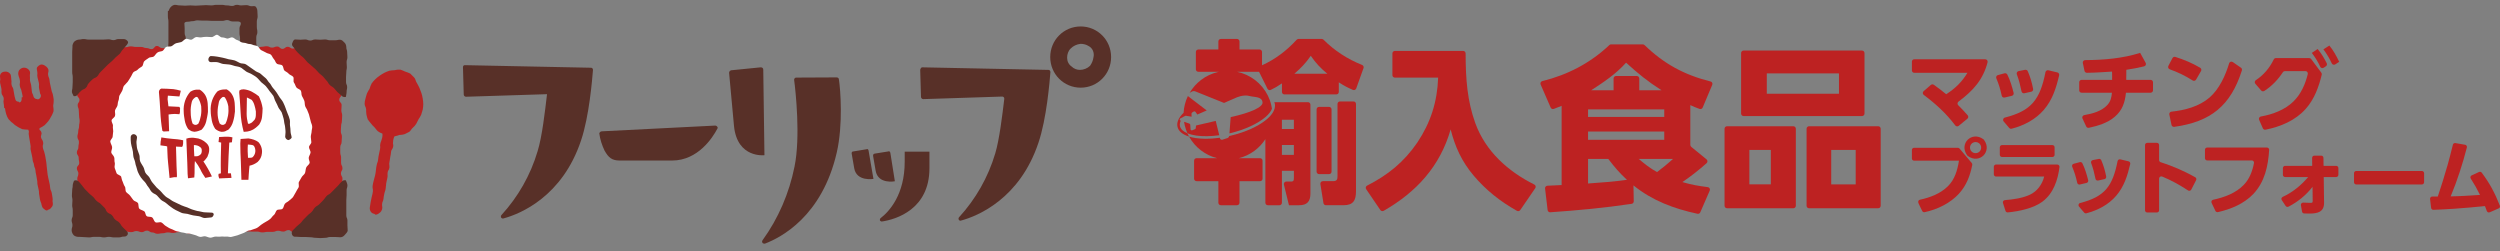
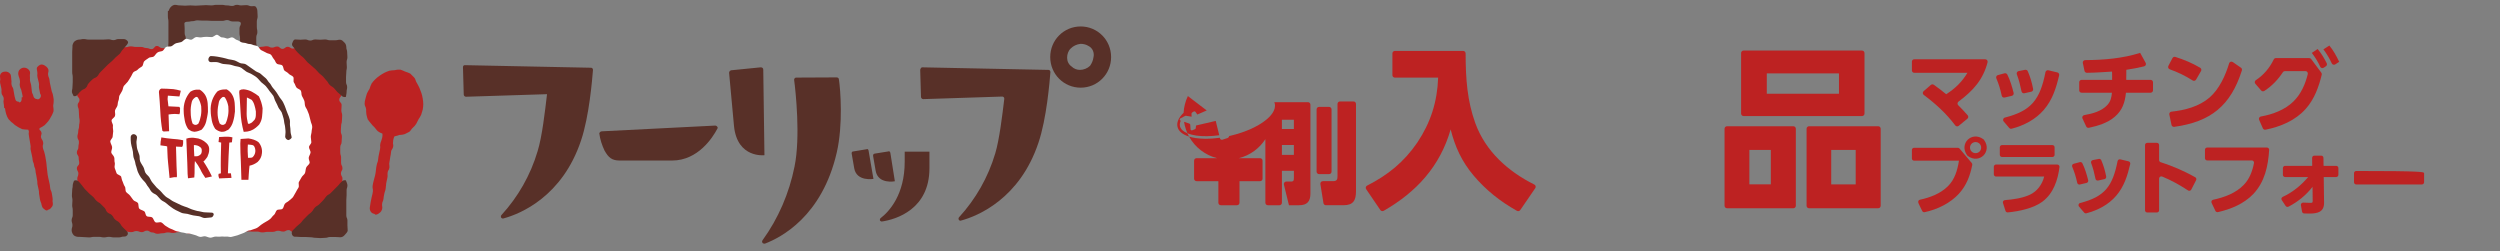
<svg xmlns="http://www.w3.org/2000/svg" width="189" height="19" viewBox="0 0 189 19" fill="none">
  <rect x="0" y="0" width="189" height="19" fill="#808080" stroke="none" />
  <path d="M19.093 17.215C19.27 17.278 19.291 17.373 19.488 17.373C19.291 17.383 19.291 17.215 19.093 17.215Z" fill="#C11920" />
  <path d="M12.691 0.837C12.691 1.036 12.691 1.036 12.691 1.235C12.691 1.434 12.733 1.434 12.733 1.633V2.03C12.733 2.229 12.733 2.229 12.733 2.428C12.733 2.627 12.733 2.627 12.733 2.826C12.733 3.024 12.733 3.024 12.733 3.223C12.733 3.422 12.712 3.422 12.712 3.621C12.712 3.82 12.733 3.82 12.733 4.019C12.733 4.217 12.618 4.259 12.754 4.395C12.889 4.531 12.951 4.353 13.17 4.353C13.389 4.353 13.389 4.395 13.586 4.395C13.784 4.395 13.847 4.552 14.003 4.395C14.159 4.238 14.003 4.197 14.003 4.019C14.003 3.841 14.003 3.82 14.003 3.642C14.003 3.464 13.982 3.443 13.982 3.265C13.982 3.087 14.044 3.066 14.044 2.888C14.044 2.71 13.961 2.69 13.961 2.512V2.156C13.961 1.957 13.94 1.957 13.94 1.779C13.94 1.674 14.075 1.643 14.18 1.643C14.377 1.643 14.377 1.601 14.554 1.601C14.731 1.601 14.752 1.538 14.929 1.538C15.106 1.538 15.127 1.559 15.304 1.559C15.481 1.559 15.502 1.559 15.679 1.559C15.855 1.559 15.876 1.58 16.053 1.58C16.23 1.58 16.251 1.58 16.428 1.58C16.605 1.58 16.626 1.58 16.803 1.58C16.98 1.58 17 1.517 17.177 1.517C17.354 1.517 17.375 1.622 17.573 1.622C17.771 1.622 17.771 1.622 17.969 1.622C18.073 1.622 18.208 1.664 18.208 1.758C18.208 1.957 18.104 1.957 18.104 2.135C18.104 2.313 18.104 2.334 18.104 2.512C18.104 2.69 18.146 2.71 18.146 2.888C18.146 3.066 18.146 3.087 18.146 3.265C18.146 3.443 18.104 3.464 18.104 3.642C18.104 3.82 18.187 3.841 18.187 4.019C18.187 4.197 18.031 4.238 18.166 4.374C18.302 4.51 18.343 4.374 18.562 4.374C18.78 4.374 18.78 4.416 18.978 4.416C19.176 4.416 19.238 4.531 19.395 4.395C19.551 4.259 19.457 4.217 19.457 4.019C19.457 3.82 19.436 3.82 19.436 3.621C19.436 3.422 19.374 3.422 19.374 3.223C19.374 3.024 19.374 3.024 19.374 2.826C19.374 2.627 19.457 2.627 19.457 2.428C19.457 2.229 19.416 2.229 19.416 2.03C19.416 1.831 19.416 1.831 19.416 1.633C19.416 1.434 19.478 1.434 19.478 1.235C19.478 1.036 19.457 1.036 19.457 0.837C19.457 0.722 19.416 0.617 19.343 0.513C19.259 0.429 19.145 0.471 19.02 0.471C18.822 0.471 18.822 0.387 18.624 0.387C18.427 0.387 18.427 0.408 18.229 0.408C18.031 0.408 18.114 0.366 17.906 0.366C17.698 0.366 17.75 0.45 17.552 0.45C17.354 0.45 17.354 0.408 17.157 0.408C16.959 0.408 16.959 0.366 16.761 0.366C16.563 0.366 16.563 0.366 16.366 0.366C16.168 0.366 16.168 0.408 15.97 0.408C15.772 0.408 15.772 0.387 15.575 0.387C15.377 0.387 15.377 0.408 15.179 0.408C14.981 0.408 14.981 0.429 14.783 0.429C14.586 0.429 14.586 0.408 14.388 0.408C14.19 0.408 14.19 0.429 13.992 0.429C13.794 0.429 13.794 0.408 13.597 0.408C13.399 0.408 13.399 0.366 13.201 0.366C13.087 0.387 12.983 0.45 12.92 0.523C12.837 0.607 12.785 0.701 12.764 0.806" fill="#583028" />
  <path d="M5.914 17.498C5.779 17.362 5.956 17.299 5.956 17.1C5.956 16.901 5.821 16.901 5.821 16.702C5.821 16.503 5.862 16.503 5.862 16.305C5.862 16.106 5.904 16.106 5.904 15.907C5.904 15.708 5.904 15.708 5.904 15.509C5.904 15.31 5.946 15.31 5.946 15.112C5.946 14.913 5.842 14.913 5.842 14.714C5.842 14.515 5.904 14.515 5.904 14.316C5.904 14.117 5.904 14.117 5.904 13.919C5.904 13.72 5.842 13.72 5.842 13.521C5.842 13.322 5.925 13.322 5.925 13.123C5.925 12.924 5.81 12.924 5.81 12.726C5.81 12.527 5.987 12.527 5.987 12.328C5.987 12.129 5.946 12.129 5.946 11.93C5.946 11.731 5.81 11.731 5.81 11.533C5.81 11.334 5.925 11.334 5.925 11.135C5.925 10.936 5.967 10.936 5.967 10.737C5.967 10.538 5.852 10.538 5.852 10.339C5.852 10.141 5.914 10.141 5.914 9.942C5.914 9.743 5.977 9.743 5.977 9.544C5.977 9.345 6.019 9.345 6.019 9.146C6.019 8.948 5.977 8.948 5.977 8.749C5.977 8.55 5.956 8.55 5.956 8.351C5.956 8.152 5.873 8.152 5.873 7.953C5.873 7.755 6.008 7.755 6.008 7.556C6.008 7.357 5.831 7.357 5.831 7.158C5.831 6.959 5.946 6.959 5.946 6.76C5.946 6.562 5.946 6.562 5.946 6.363C5.946 6.164 5.79 6.164 5.79 5.965C5.79 5.766 6.05 5.766 6.05 5.567V5.17C6.05 4.971 5.987 4.971 5.987 4.772C5.987 4.573 6.029 4.573 6.029 4.374C6.029 4.176 5.925 4.176 5.925 3.977C5.925 3.778 5.769 3.694 5.904 3.558C6.039 3.422 6.123 3.537 6.32 3.537C6.518 3.537 6.518 3.537 6.716 3.537C6.914 3.537 6.914 3.621 7.112 3.621H7.507C7.705 3.621 7.705 3.464 7.903 3.464C8.1 3.464 8.1 3.684 8.298 3.684C8.496 3.684 8.496 3.548 8.694 3.548C8.892 3.548 8.892 3.61 9.089 3.61C9.287 3.61 9.287 3.569 9.485 3.569C9.683 3.569 9.683 3.506 9.88 3.506C10.078 3.506 10.078 3.548 10.276 3.548C10.474 3.548 10.474 3.548 10.671 3.548C10.869 3.548 10.869 3.631 11.067 3.631C11.265 3.631 11.265 3.715 11.463 3.715C11.66 3.715 11.66 3.474 11.858 3.474C12.056 3.474 12.056 3.631 12.254 3.631C12.451 3.631 12.451 3.652 12.649 3.652C12.847 3.652 12.847 3.569 13.045 3.569C13.243 3.569 13.243 3.569 13.44 3.569C13.638 3.569 13.638 3.548 13.836 3.548C14.034 3.548 14.034 3.589 14.232 3.589C14.429 3.589 14.429 3.474 14.627 3.474C14.825 3.474 14.825 3.61 15.023 3.61C15.22 3.61 15.22 3.631 15.418 3.631C15.616 3.631 15.616 3.631 15.814 3.631C16.011 3.631 16.011 3.474 16.209 3.474C16.407 3.474 16.407 3.694 16.605 3.694C16.802 3.694 16.802 3.694 17 3.694C17.198 3.694 17.198 3.537 17.396 3.537C17.594 3.537 17.594 3.453 17.791 3.453C17.989 3.453 17.989 3.453 18.187 3.453C18.385 3.453 18.385 3.673 18.582 3.673C18.78 3.673 18.78 3.433 18.978 3.433C19.176 3.433 19.176 3.652 19.374 3.652C19.571 3.652 19.571 3.537 19.769 3.537C19.967 3.537 19.967 3.495 20.165 3.495C20.363 3.495 20.363 3.6 20.56 3.6C20.758 3.6 20.758 3.516 20.956 3.516C21.154 3.516 21.154 3.694 21.351 3.694C21.549 3.694 21.549 3.537 21.747 3.537C21.945 3.537 21.945 3.673 22.142 3.673C22.34 3.673 22.34 3.569 22.538 3.569C22.736 3.569 22.736 3.433 22.934 3.433C23.131 3.433 23.131 3.694 23.329 3.694C23.527 3.694 23.527 3.474 23.725 3.474C23.922 3.474 23.922 3.579 24.12 3.579C24.318 3.579 24.318 3.6 24.516 3.6C24.714 3.6 24.714 3.443 24.911 3.443C25.109 3.443 25.109 3.558 25.307 3.558C25.505 3.558 25.484 3.495 25.63 3.642C25.765 3.778 25.765 3.757 25.765 3.966C25.765 4.165 25.588 4.165 25.588 4.364C25.588 4.563 25.671 4.563 25.671 4.762C25.671 4.96 25.63 4.96 25.63 5.159C25.63 5.358 25.63 5.358 25.63 5.557C25.63 5.756 25.744 5.756 25.744 5.955C25.744 6.153 25.661 6.153 25.661 6.352C25.661 6.551 25.744 6.551 25.744 6.75C25.744 6.949 25.806 6.949 25.806 7.148C25.806 7.346 25.65 7.346 25.65 7.545C25.65 7.744 25.827 7.744 25.827 7.943C25.827 8.142 25.806 8.142 25.806 8.341C25.806 8.539 25.869 8.539 25.869 8.738C25.869 8.937 25.848 8.937 25.848 9.136C25.848 9.335 25.786 9.335 25.786 9.534C25.786 9.733 25.765 9.733 25.765 9.931C25.765 10.13 25.848 10.13 25.848 10.329C25.848 10.528 25.827 10.528 25.827 10.727C25.827 10.925 25.723 10.925 25.723 11.124C25.723 11.323 25.723 11.323 25.723 11.522C25.723 11.721 25.786 11.721 25.786 11.92C25.786 12.119 25.786 12.119 25.786 12.317C25.786 12.516 25.89 12.516 25.89 12.715C25.89 12.914 25.775 12.914 25.775 13.113C25.775 13.312 25.89 13.312 25.89 13.51C25.89 13.709 25.869 13.709 25.869 13.908C25.869 14.107 25.755 14.107 25.755 14.306C25.755 14.505 25.859 14.505 25.859 14.703C25.859 14.902 25.755 14.902 25.755 15.101C25.755 15.3 25.734 15.3 25.734 15.499C25.734 15.698 25.671 15.698 25.671 15.896C25.671 16.095 25.671 16.095 25.671 16.294C25.671 16.493 25.786 16.493 25.786 16.692C25.786 16.891 25.869 16.891 25.869 17.09C25.869 17.288 25.806 17.247 25.671 17.393C25.536 17.54 25.567 17.498 25.369 17.498C25.172 17.498 25.172 17.456 24.974 17.456C24.776 17.456 24.776 17.498 24.578 17.498C24.381 17.498 24.381 17.393 24.183 17.393C23.985 17.393 23.985 17.498 23.787 17.498C23.589 17.498 23.589 17.393 23.392 17.393C23.194 17.393 23.194 17.592 22.996 17.592C22.798 17.592 22.798 17.487 22.601 17.487C22.403 17.487 22.403 17.571 22.205 17.571C22.007 17.571 22.007 17.393 21.809 17.393C21.612 17.393 21.612 17.508 21.414 17.508C21.216 17.508 21.216 17.445 21.018 17.445C20.82 17.445 20.82 17.529 20.623 17.529H20.227C20.029 17.529 20.029 17.571 19.832 17.571C19.634 17.571 19.634 17.508 19.436 17.508C19.238 17.508 19.238 17.508 19.041 17.508C18.843 17.508 18.843 17.487 18.645 17.487C18.447 17.487 18.447 17.529 18.249 17.529C18.052 17.529 18.073 17.487 17.875 17.487C17.677 17.487 17.635 17.508 17.438 17.508C17.24 17.508 17.24 17.665 17.042 17.665C16.844 17.665 16.844 17.581 16.646 17.581C16.449 17.581 16.449 17.56 16.251 17.56C16.053 17.56 16.053 17.644 15.855 17.644C15.658 17.644 15.658 17.508 15.46 17.508C15.262 17.508 15.262 17.424 15.064 17.424C14.866 17.424 14.866 17.487 14.669 17.487C14.471 17.487 14.471 17.665 14.273 17.665C14.075 17.665 14.075 17.466 13.877 17.466C13.68 17.466 13.68 17.55 13.482 17.55C13.284 17.55 13.284 17.613 13.086 17.613C12.889 17.613 12.889 17.571 12.691 17.571C12.493 17.571 12.493 17.634 12.295 17.634C12.098 17.634 12.098 17.675 11.9 17.675C11.702 17.675 11.702 17.571 11.504 17.571C11.306 17.571 11.306 17.435 11.109 17.435C10.911 17.435 10.911 17.55 10.713 17.55C10.515 17.55 10.515 17.466 10.318 17.466C10.12 17.466 10.12 17.55 9.922 17.55C9.724 17.55 9.724 17.508 9.526 17.508C9.329 17.508 9.329 17.487 9.131 17.487C8.933 17.487 8.933 17.592 8.735 17.592C8.538 17.592 8.538 17.571 8.34 17.571C8.142 17.571 8.142 17.435 7.944 17.435C7.746 17.435 7.746 17.592 7.549 17.592C7.351 17.592 7.351 17.487 7.153 17.487C6.955 17.487 6.955 17.644 6.758 17.644C6.56 17.644 6.539 17.487 6.362 17.529C6.185 17.571 6.102 17.707 5.967 17.571" fill="#BD2222" />
  <path d="M26.202 6.959C26.202 6.76 26.244 6.76 26.244 6.583C26.244 6.405 26.16 6.384 26.16 6.206C26.16 6.028 26.16 6.007 26.16 5.829C26.16 5.651 26.181 5.63 26.181 5.452C26.181 5.274 26.223 5.253 26.223 5.076C26.223 4.898 26.202 4.877 26.202 4.699C26.202 4.521 26.264 4.5 26.264 4.322C26.264 4.144 26.244 4.123 26.244 3.945C26.244 3.767 26.181 3.747 26.181 3.569C26.181 3.453 26.139 3.307 26.046 3.223C25.942 3.119 25.848 3.003 25.702 3.003C25.525 3.003 25.525 3.045 25.328 3.045C25.13 3.045 25.151 3.045 24.953 3.045C24.755 3.045 24.755 2.983 24.578 2.983C24.401 2.983 24.38 3.003 24.203 3.003C24.026 3.003 24.006 2.983 23.828 2.983C23.652 2.983 23.631 3.066 23.454 3.066C23.277 3.066 23.256 2.983 23.079 2.983C22.902 2.983 22.881 3.003 22.704 3.003C22.527 3.003 22.507 2.983 22.33 2.983C22.194 2.983 22.153 3.119 22.111 3.223C22.049 3.328 22.069 3.443 22.153 3.527C22.288 3.663 22.267 3.705 22.392 3.851C22.507 3.987 22.527 3.987 22.673 4.134C22.819 4.28 22.829 4.249 22.975 4.395C23.11 4.531 23.09 4.552 23.235 4.699C23.37 4.835 23.391 4.814 23.537 4.96C23.672 5.096 23.693 5.076 23.839 5.222C23.974 5.358 23.974 5.358 24.12 5.526C24.255 5.662 24.276 5.641 24.422 5.787C24.557 5.923 24.536 5.944 24.682 6.091C24.817 6.227 24.786 6.269 24.922 6.415C25.057 6.551 25.099 6.52 25.244 6.656C25.38 6.792 25.359 6.813 25.504 6.959C25.64 7.095 25.661 7.074 25.806 7.221C25.89 7.326 26.025 7.357 26.15 7.326C26.16 7.2 26.202 7.085 26.202 6.959Z" fill="#583028" />
  <path d="M5.436 6.959C5.436 6.76 5.478 6.76 5.478 6.582C5.478 6.405 5.498 6.384 5.498 6.206C5.498 6.028 5.498 6.007 5.498 5.829C5.498 5.651 5.457 5.63 5.457 5.452V5.055C5.457 4.856 5.457 4.856 5.457 4.678C5.457 4.5 5.457 4.479 5.457 4.301C5.457 4.123 5.457 4.102 5.457 3.924C5.457 3.746 5.478 3.725 5.478 3.548C5.457 3.412 5.519 3.286 5.592 3.171C5.696 3.066 5.811 3.014 5.946 2.993C6.144 2.993 6.144 2.951 6.321 2.951C6.498 2.951 6.519 2.993 6.696 2.993C6.873 2.993 6.893 2.993 7.07 2.993H7.83C8.028 2.993 8.028 2.972 8.205 2.972C8.382 2.972 8.403 3.035 8.58 3.035C8.757 3.035 8.777 2.951 8.954 2.951H9.35C9.485 2.951 9.61 3.035 9.673 3.15C9.714 3.255 9.61 3.37 9.537 3.453C9.402 3.589 9.423 3.61 9.277 3.757C9.142 3.893 9.173 3.935 9.038 4.081C8.902 4.217 8.882 4.196 8.736 4.343C8.6 4.479 8.6 4.479 8.455 4.625C8.319 4.762 8.299 4.741 8.153 4.887C8.018 5.023 8.018 5.023 7.872 5.17C7.736 5.306 7.736 5.306 7.591 5.452C7.445 5.599 7.487 5.63 7.351 5.777C7.216 5.913 7.154 5.86 6.997 5.996C6.841 6.132 6.862 6.132 6.716 6.279C6.581 6.415 6.633 6.499 6.498 6.635C6.362 6.771 6.3 6.718 6.144 6.855C5.988 6.991 6.009 6.991 5.863 7.158C5.78 7.263 5.686 7.294 5.561 7.263C5.54 7.179 5.457 7.085 5.436 6.959Z" fill="#583028" />
  <path d="M5.498 14.013C5.498 14.212 5.457 14.212 5.457 14.389C5.457 14.567 5.436 14.588 5.436 14.766C5.436 14.944 5.477 14.965 5.477 15.143C5.477 15.321 5.457 15.342 5.457 15.52C5.457 15.698 5.498 15.698 5.498 15.896C5.498 16.095 5.498 16.095 5.498 16.273C5.498 16.451 5.415 16.472 5.415 16.65C5.415 16.828 5.477 16.849 5.477 17.027C5.477 17.205 5.415 17.226 5.415 17.404C5.415 17.561 5.498 17.707 5.592 17.801C5.707 17.885 5.852 17.916 5.988 17.906C6.185 17.906 6.185 17.927 6.362 17.927C6.539 17.927 6.56 17.948 6.737 17.948C6.914 17.948 6.935 17.906 7.112 17.906C7.289 17.906 7.31 17.906 7.486 17.906C7.663 17.906 7.684 17.948 7.861 17.948C8.038 17.948 8.059 17.906 8.236 17.906C8.413 17.906 8.434 17.948 8.611 17.948C8.788 17.948 8.808 17.948 8.985 17.948C9.162 17.948 9.183 17.885 9.36 17.885C9.495 17.906 9.62 17.822 9.662 17.707C9.683 17.602 9.641 17.508 9.548 17.445C9.412 17.309 9.412 17.309 9.266 17.163C9.131 17.027 9.162 16.985 9.027 16.838C8.892 16.692 8.85 16.734 8.704 16.598C8.559 16.462 8.6 16.42 8.465 16.273C8.33 16.127 8.267 16.189 8.121 16.053C7.976 15.917 8.038 15.855 7.903 15.708C7.768 15.562 7.768 15.572 7.622 15.426C7.486 15.29 7.445 15.321 7.299 15.185C7.153 15.049 7.185 15.028 7.039 14.881C6.904 14.745 6.883 14.766 6.737 14.62C6.602 14.484 6.602 14.484 6.456 14.337C6.321 14.201 6.341 14.18 6.196 14.013C6.05 13.845 6.081 13.856 5.936 13.709C5.831 13.626 5.696 13.605 5.592 13.667C5.561 13.772 5.498 13.898 5.498 14.013Z" fill="#583028" />
  <path d="M26.265 14.013C26.265 14.212 26.202 14.212 26.202 14.389C26.202 14.567 26.202 14.588 26.202 14.766C26.202 14.944 26.181 14.965 26.181 15.143C26.181 15.321 26.181 15.342 26.181 15.52V16.284C26.181 16.483 26.265 16.483 26.265 16.66C26.265 16.838 26.265 16.859 26.265 17.037C26.265 17.215 26.285 17.236 26.285 17.414C26.285 17.55 26.15 17.655 26.067 17.759C25.984 17.864 25.869 17.937 25.723 17.937C25.546 17.937 25.546 17.916 25.349 17.916C25.151 17.916 25.172 17.916 24.974 17.916C24.776 17.916 24.776 17.979 24.599 17.979C24.422 17.979 24.401 18 24.224 18C24.047 18 24.027 17.979 23.85 17.979C23.673 17.979 23.652 17.937 23.475 17.937C23.298 17.937 23.277 17.916 23.1 17.916C22.923 17.916 22.902 17.916 22.726 17.916C22.549 17.916 22.528 17.895 22.351 17.895C22.236 17.916 22.132 17.854 22.09 17.759C22.028 17.644 22.049 17.519 22.132 17.414L22.413 17.131C22.549 16.995 22.569 17.016 22.715 16.87C22.861 16.723 22.83 16.713 22.975 16.566C23.121 16.42 23.111 16.43 23.256 16.284C23.402 16.137 23.413 16.169 23.558 16.022C23.704 15.876 23.662 15.844 23.798 15.698C23.933 15.551 23.975 15.593 24.12 15.457C24.256 15.321 24.256 15.321 24.401 15.174C24.537 15.038 24.516 15.017 24.662 14.85C24.807 14.682 24.839 14.745 24.984 14.609L25.265 14.327C25.401 14.191 25.401 14.191 25.546 14.044C25.682 13.908 25.661 13.887 25.827 13.741C25.911 13.636 26.025 13.605 26.15 13.636C26.181 13.751 26.265 13.877 26.265 14.013Z" fill="#583028" />
  <path d="M23.496 10.35C23.496 10.486 23.537 10.612 23.537 10.748C23.537 10.884 23.36 10.988 23.36 11.124C23.36 11.26 23.496 11.407 23.475 11.543C23.454 11.679 23.36 11.784 23.34 11.92C23.319 12.056 23.444 12.223 23.402 12.338C23.36 12.454 23.183 12.558 23.142 12.684C23.1 12.809 23.1 12.966 23.059 13.081C23.017 13.197 22.861 13.28 22.798 13.406C22.736 13.531 22.663 13.626 22.601 13.751C22.538 13.866 22.642 14.076 22.559 14.191C22.476 14.306 22.424 14.431 22.361 14.536C22.299 14.641 22.226 14.777 22.163 14.881C22.101 14.986 21.966 15.059 21.861 15.164C21.757 15.269 21.622 15.3 21.539 15.405C21.456 15.509 21.456 15.687 21.362 15.781C21.268 15.876 21.018 15.802 20.925 15.896C20.831 15.991 20.81 16.179 20.706 16.252C20.602 16.326 20.529 16.472 20.425 16.556C20.321 16.64 20.206 16.713 20.082 16.776C19.967 16.838 19.863 16.912 19.738 16.995C19.623 17.079 19.54 17.173 19.415 17.236C19.301 17.299 19.155 17.32 19.041 17.372C18.926 17.435 18.864 17.393 18.718 17.456C18.572 17.519 18.499 17.592 18.364 17.634C18.229 17.676 18.083 17.749 17.948 17.791C17.812 17.833 17.625 17.874 17.511 17.906C17.396 17.948 17.229 17.864 17.094 17.885C16.959 17.906 16.834 17.864 16.698 17.885C16.563 17.906 16.438 17.885 16.303 17.885C16.168 17.885 16.043 17.969 15.907 17.969C15.772 17.969 15.647 17.885 15.512 17.864C15.377 17.843 15.252 17.927 15.116 17.906C14.981 17.885 14.856 17.791 14.742 17.77C14.627 17.749 14.502 17.686 14.367 17.665C14.232 17.644 14.127 17.665 14.013 17.623C13.899 17.581 13.732 17.581 13.617 17.54C13.503 17.498 13.336 17.498 13.222 17.435C13.107 17.372 12.982 17.32 12.868 17.278C12.753 17.236 12.649 17.142 12.524 17.079C12.41 17.016 12.327 16.88 12.202 16.817C12.087 16.755 11.858 16.88 11.744 16.797C11.629 16.713 11.608 16.514 11.504 16.441C11.4 16.357 11.182 16.42 11.088 16.336C10.984 16.252 11.005 16.053 10.911 15.98C10.807 15.896 10.63 15.876 10.536 15.781C10.443 15.687 10.495 15.436 10.422 15.342C10.338 15.237 10.162 15.227 10.078 15.122C9.995 15.017 9.922 14.923 9.839 14.798C9.756 14.682 9.62 14.62 9.537 14.515C9.454 14.411 9.516 14.212 9.433 14.097C9.35 13.981 9.329 13.856 9.277 13.741C9.214 13.626 9.193 13.479 9.162 13.364C9.131 13.249 8.84 13.207 8.808 13.081C8.777 12.956 8.704 12.82 8.673 12.705C8.631 12.589 8.715 12.401 8.673 12.286C8.631 12.171 8.673 12.024 8.631 11.888C8.59 11.752 8.434 11.648 8.413 11.533C8.392 11.417 8.496 11.25 8.475 11.114C8.454 10.978 8.361 10.852 8.34 10.716C8.319 10.58 8.517 10.455 8.517 10.319C8.517 10.182 8.559 10.057 8.559 9.921C8.559 9.785 8.517 9.659 8.538 9.523C8.559 9.387 8.423 9.241 8.434 9.105C8.454 8.969 8.652 8.906 8.694 8.759C8.735 8.623 8.673 8.477 8.694 8.362C8.715 8.246 8.829 8.121 8.871 8.006C8.912 7.891 8.892 7.744 8.954 7.608C9.017 7.472 8.975 7.326 9.037 7.21C9.1 7.095 9.173 6.991 9.235 6.865C9.298 6.75 9.298 6.583 9.37 6.488C9.443 6.394 9.568 6.29 9.651 6.185C9.735 6.08 9.787 5.965 9.87 5.84C9.953 5.724 9.985 5.599 10.068 5.484C10.151 5.369 10.328 5.369 10.411 5.264C10.495 5.159 10.63 5.107 10.734 5.023C10.838 4.939 10.817 4.72 10.911 4.626C11.015 4.521 11.13 4.469 11.234 4.385C11.338 4.301 11.536 4.343 11.629 4.27C11.733 4.186 11.785 4.05 11.91 3.966C12.035 3.883 12.171 3.903 12.285 3.851C12.399 3.788 12.441 3.61 12.566 3.548C12.681 3.485 12.868 3.548 12.982 3.485C13.097 3.422 13.18 3.307 13.326 3.265C13.461 3.223 13.586 3.223 13.701 3.181C13.815 3.139 13.919 2.983 14.044 2.941C14.159 2.899 14.346 3.024 14.461 3.003C14.575 2.983 14.7 2.826 14.815 2.805C14.929 2.784 15.095 2.846 15.21 2.826C15.325 2.805 15.47 2.784 15.606 2.784C15.741 2.784 15.866 2.805 16.001 2.805C16.136 2.805 16.282 2.627 16.397 2.627C16.511 2.627 16.657 2.826 16.771 2.826C16.886 2.826 17.032 2.867 17.146 2.909C17.261 2.951 17.427 2.805 17.562 2.826C17.698 2.846 17.802 3.003 17.916 3.024C18.031 3.045 18.156 3.16 18.27 3.202C18.385 3.244 18.531 3.223 18.666 3.286C18.801 3.349 18.947 3.307 19.061 3.37C19.176 3.433 19.343 3.433 19.457 3.485C19.572 3.548 19.634 3.726 19.738 3.788C19.842 3.851 19.977 3.893 20.092 3.966C20.206 4.05 20.373 4.05 20.467 4.123C20.571 4.207 20.602 4.364 20.706 4.469C20.81 4.573 20.821 4.73 20.925 4.814C21.029 4.898 21.247 4.856 21.341 4.95C21.435 5.044 21.424 5.253 21.497 5.327C21.581 5.41 21.737 5.463 21.82 5.567C21.903 5.672 22.08 5.703 22.163 5.808C22.247 5.913 22.143 6.133 22.226 6.248C22.309 6.363 22.33 6.488 22.403 6.603C22.486 6.719 22.684 6.74 22.746 6.865C22.809 6.98 22.767 7.148 22.83 7.263C22.892 7.378 22.965 7.503 23.007 7.619C23.048 7.734 23.027 7.88 23.069 8.016C23.111 8.152 23.204 8.236 23.246 8.372C23.288 8.508 23.36 8.613 23.381 8.749C23.402 8.885 23.465 9.01 23.485 9.146C23.506 9.283 23.59 9.408 23.6 9.544C23.621 9.68 23.558 9.827 23.558 9.942C23.558 10.057 23.496 10.204 23.496 10.35Z" fill="white" />
  <path d="M15.939 16.441C15.782 16.441 15.637 16.483 15.48 16.483C15.324 16.483 15.179 16.367 15.043 16.346C14.908 16.326 14.742 16.305 14.606 16.284C14.471 16.263 14.304 16.2 14.169 16.169C14.034 16.137 13.846 16.148 13.711 16.085C13.576 16.022 13.43 15.949 13.295 15.886C13.159 15.823 13.034 15.729 12.92 15.645C12.805 15.562 12.681 15.467 12.566 15.363C12.451 15.258 12.285 15.206 12.191 15.122C12.087 15.038 11.993 14.902 11.868 14.777C11.754 14.662 11.588 14.641 11.473 14.515C11.358 14.4 11.317 14.253 11.213 14.138C11.109 14.023 11.057 13.877 10.953 13.762C10.848 13.646 10.734 13.542 10.651 13.416C10.567 13.301 10.495 13.155 10.432 13.018C10.37 12.883 10.349 12.715 10.297 12.579C10.234 12.443 10.234 12.275 10.182 12.139C10.12 12.003 10.078 11.857 10.068 11.7C10.057 11.543 10.047 11.396 10.005 11.26C9.964 11.124 9.922 10.957 9.901 10.821C9.88 10.685 9.88 10.517 9.88 10.36C9.88 10.245 9.984 10.141 10.099 10.141C10.234 10.141 10.338 10.245 10.359 10.36C10.359 10.517 10.297 10.685 10.318 10.821C10.338 10.957 10.338 11.145 10.38 11.281C10.422 11.417 10.495 11.585 10.536 11.721C10.578 11.857 10.536 12.045 10.599 12.202C10.661 12.359 10.755 12.464 10.838 12.621C10.921 12.778 10.921 12.924 10.994 13.06C11.067 13.196 11.213 13.28 11.296 13.416C11.379 13.552 11.431 13.699 11.535 13.814C11.639 13.929 11.733 14.055 11.837 14.17C11.941 14.285 12.077 14.368 12.181 14.494C12.285 14.609 12.379 14.735 12.504 14.839C12.618 14.944 12.764 14.996 12.899 15.101C13.034 15.206 13.159 15.258 13.295 15.321C13.43 15.384 13.576 15.457 13.711 15.52C13.846 15.582 13.992 15.624 14.148 15.677C14.304 15.739 14.429 15.813 14.585 15.855C14.742 15.896 14.887 15.959 15.043 15.97C15.2 15.991 15.345 16.053 15.501 16.053C15.658 16.053 15.824 16.074 15.98 16.074C16.095 16.074 16.157 16.116 16.157 16.231C16.116 16.336 16.064 16.441 15.939 16.441Z" fill="#583028" />
  <path d="M15.938 4.458C19.165 4.458 21.799 7.106 21.799 10.35" stroke="white" stroke-width="3.092" stroke-miterlimit="10" />
  <path d="M21.799 10.591C21.685 10.57 21.581 10.476 21.56 10.35C21.56 10.193 21.602 10.026 21.581 9.869C21.56 9.712 21.56 9.544 21.518 9.408C21.477 9.272 21.477 9.084 21.435 8.948C21.393 8.812 21.352 8.644 21.3 8.508C21.237 8.372 21.102 8.246 21.039 8.11C20.977 7.974 20.925 7.828 20.842 7.692C20.758 7.556 20.738 7.388 20.665 7.252C20.581 7.116 20.467 7.012 20.384 6.896C20.3 6.781 20.207 6.635 20.102 6.52C19.998 6.405 19.863 6.321 19.749 6.216C19.634 6.112 19.551 5.976 19.426 5.871C19.311 5.766 19.166 5.693 19.03 5.609C18.895 5.526 18.749 5.494 18.614 5.41C18.479 5.327 18.375 5.212 18.239 5.128C18.104 5.044 17.917 5.023 17.761 4.992C17.604 4.95 17.459 4.887 17.323 4.877C17.188 4.856 17.001 4.856 16.865 4.835C16.73 4.814 16.563 4.72 16.407 4.699C16.251 4.678 16.085 4.699 15.949 4.699C15.835 4.699 15.752 4.615 15.752 4.5C15.752 4.385 15.835 4.238 15.949 4.238C16.105 4.238 16.251 4.259 16.407 4.28C16.563 4.301 16.709 4.343 16.844 4.364C16.98 4.385 17.146 4.448 17.282 4.479C17.417 4.51 17.584 4.521 17.719 4.563C17.854 4.605 18 4.699 18.135 4.762C18.27 4.824 18.458 4.783 18.593 4.866C18.729 4.95 18.833 5.044 18.968 5.128C19.103 5.212 19.207 5.306 19.343 5.39C19.478 5.473 19.645 5.505 19.738 5.609C19.842 5.714 19.978 5.808 20.092 5.913C20.207 6.017 20.269 6.174 20.373 6.269C20.477 6.363 20.529 6.53 20.633 6.645C20.738 6.76 20.831 6.886 20.915 7.001C20.998 7.116 21.071 7.263 21.154 7.378C21.237 7.493 21.352 7.619 21.414 7.755C21.477 7.891 21.549 8.037 21.591 8.173C21.633 8.309 21.695 8.456 21.747 8.592C21.81 8.728 21.862 8.874 21.903 9.031C21.945 9.188 21.903 9.335 21.924 9.492C21.945 9.649 21.966 9.795 21.966 9.952C21.966 10.109 22.049 10.256 22.049 10.413C22.018 10.465 21.914 10.57 21.799 10.591Z" fill="#583028" />
  <path d="M30.261 5.264C30.126 5.264 29.98 5.264 29.845 5.306C29.71 5.306 29.564 5.327 29.429 5.348C29.293 5.389 29.169 5.452 29.054 5.505C28.939 5.567 28.814 5.641 28.7 5.724C28.585 5.808 28.481 5.881 28.377 5.986C28.273 6.091 28.18 6.185 28.096 6.31C28.034 6.425 27.982 6.572 27.94 6.708C27.857 6.823 27.805 6.949 27.742 7.064C27.701 7.2 27.659 7.325 27.628 7.462C27.586 7.598 27.565 7.723 27.565 7.859C27.565 7.995 27.669 8.121 27.68 8.257C27.68 8.393 27.68 8.519 27.701 8.655C27.722 8.77 27.763 8.916 27.805 9.031C27.888 9.136 27.961 9.251 28.044 9.335C28.128 9.439 28.2 9.534 28.305 9.617C28.409 9.722 28.461 9.837 28.565 9.921C28.669 10.005 28.783 10.057 28.908 10.099C28.929 10.235 28.908 10.381 28.867 10.496C28.825 10.695 28.783 10.695 28.752 10.873C28.71 11.051 28.773 11.072 28.731 11.271C28.69 11.47 28.69 11.47 28.648 11.668C28.606 11.867 28.606 11.867 28.585 12.066C28.565 12.265 28.523 12.265 28.481 12.464C28.44 12.663 28.44 12.663 28.419 12.861C28.398 13.06 28.398 13.06 28.357 13.259C28.315 13.458 28.294 13.458 28.252 13.657C28.211 13.856 28.19 13.856 28.169 14.055C28.148 14.253 28.211 14.274 28.19 14.473C28.169 14.672 28.148 14.672 28.107 14.871C28.065 15.07 28.065 15.07 28.023 15.268C27.982 15.467 28.003 15.467 27.961 15.666C27.94 15.781 27.961 15.886 28.023 15.991C28.086 16.095 28.18 16.148 28.305 16.169C28.325 16.169 28.367 16.231 28.388 16.231C28.502 16.231 28.606 16.169 28.69 16.095C28.794 16.032 28.846 15.938 28.887 15.813C28.929 15.614 28.867 15.614 28.887 15.415C28.908 15.216 28.971 15.216 28.991 15.038C29.012 14.86 29.012 14.839 29.054 14.641C29.096 14.442 29.137 14.442 29.158 14.243C29.179 14.044 29.179 14.044 29.2 13.845L29.283 13.448C29.325 13.249 29.283 13.249 29.304 13.05C29.325 12.851 29.418 12.872 29.439 12.673C29.46 12.474 29.398 12.453 29.439 12.275C29.481 12.098 29.46 12.077 29.502 11.878C29.543 11.679 29.543 11.679 29.564 11.48C29.585 11.281 29.678 11.302 29.72 11.103C29.762 10.905 29.678 10.905 29.72 10.706C29.72 10.57 29.762 10.423 29.824 10.308C29.939 10.287 30.084 10.245 30.199 10.203C30.334 10.203 30.459 10.182 30.595 10.141C30.709 10.078 30.834 10.025 30.948 9.963C31.052 9.879 31.105 9.743 31.209 9.659C31.313 9.575 31.386 9.481 31.469 9.356C31.531 9.241 31.583 9.136 31.646 9.01C31.729 8.906 31.781 8.791 31.844 8.665C31.885 8.55 31.927 8.403 31.958 8.288C31.979 8.152 32 8.006 32 7.87C32 7.734 31.979 7.587 31.958 7.451C31.916 7.169 31.823 6.907 31.719 6.666C31.656 6.53 31.583 6.384 31.5 6.248C31.417 6.132 31.417 5.965 31.323 5.871C31.219 5.766 31.125 5.672 31.021 5.567C30.907 5.505 30.761 5.452 30.626 5.41C30.501 5.358 30.386 5.295 30.261 5.264Z" fill="#BD2222" />
  <path d="M2.99 9.691C3.125 9.628 3.25 9.555 3.364 9.471C3.468 9.366 3.562 9.272 3.645 9.167C3.729 9.052 3.801 8.948 3.864 8.812C3.947 8.696 3.978 8.571 4.041 8.435C4.062 8.299 4.041 8.152 4.02 7.995C4.041 7.859 4.062 7.713 4.062 7.577H4.041C4.041 7.577 4.062 7.556 4.062 7.535C4.02 7.336 4.041 7.336 3.999 7.158C3.958 6.98 3.916 6.98 3.885 6.781C3.843 6.583 3.843 6.603 3.801 6.405C3.76 6.206 3.76 6.206 3.739 6.028C3.718 5.85 3.656 5.85 3.635 5.651C3.614 5.452 3.697 5.452 3.656 5.253C3.614 5.149 3.541 5.055 3.437 4.992C3.333 4.908 3.239 4.877 3.114 4.877C3 4.898 2.896 4.981 2.813 5.076C2.75 5.159 2.792 5.274 2.813 5.4C2.854 5.62 2.792 5.62 2.833 5.84C2.875 6.059 2.896 6.038 2.937 6.258C2.979 6.478 2.917 6.478 2.958 6.698C3 6.917 3 6.917 3.042 7.116C3.042 7.137 3.083 7.137 3.083 7.158C3.125 7.315 3.021 7.483 2.865 7.514C2.844 7.514 2.823 7.493 2.802 7.493C2.667 7.493 2.542 7.388 2.521 7.252C2.479 7.074 2.417 7.074 2.407 6.896C2.386 6.719 2.386 6.719 2.365 6.52C2.344 6.321 2.323 6.342 2.282 6.164C2.24 5.986 2.282 5.986 2.261 5.787C2.24 5.588 2.302 5.588 2.261 5.41C2.157 5.17 1.886 5.055 1.647 5.149C1.563 5.191 1.511 5.233 1.449 5.306C1.386 5.41 1.366 5.526 1.386 5.651C1.428 5.871 1.47 5.85 1.501 6.07C1.543 6.29 1.459 6.29 1.501 6.509C1.543 6.729 1.605 6.708 1.636 6.928C1.678 7.148 1.699 7.148 1.72 7.346H1.657C1.657 7.346 1.636 7.367 1.636 7.388C1.657 7.545 1.615 7.734 1.459 7.744C1.439 7.744 1.418 7.681 1.397 7.681C1.282 7.702 1.157 7.598 1.157 7.483C1.116 7.305 1.095 7.305 1.074 7.127C1.053 6.949 1.033 6.949 1.012 6.771C0.991 6.593 0.908 6.593 0.876 6.415C0.835 6.237 0.897 6.216 0.856 6.038C0.856 5.923 0.835 5.798 0.814 5.662C0.731 5.484 0.533 5.379 0.335 5.421C0.221 5.421 0.117 5.484 0.054 5.578C-0.008 5.672 -0.008 5.777 0.012 5.881C0.054 6.08 -0.029 6.08 0.012 6.279C0.054 6.478 0.054 6.457 0.096 6.656C0.137 6.855 0.096 6.855 0.117 7.033C0.137 7.21 0.231 7.21 0.273 7.388C0.314 7.566 0.231 7.587 0.273 7.786C0.314 7.985 0.294 7.985 0.314 8.163C0.314 8.184 0.398 8.184 0.418 8.184C0.439 8.184 0.377 8.184 0.377 8.184C0.398 8.32 0.418 8.466 0.46 8.602C0.502 8.738 0.564 8.885 0.637 9C0.741 9.115 0.835 9.22 0.96 9.303C1.064 9.408 1.178 9.502 1.303 9.565C1.418 9.649 1.563 9.701 1.678 9.764C1.834 9.785 1.98 9.806 2.136 9.806C2.24 9.984 2.136 10.005 2.178 10.204C2.219 10.402 2.198 10.402 2.24 10.58C2.282 10.758 2.261 10.779 2.302 10.957C2.344 11.135 2.282 11.156 2.323 11.355C2.365 11.553 2.365 11.553 2.407 11.731C2.448 11.909 2.448 11.93 2.469 12.108C2.49 12.286 2.552 12.286 2.573 12.485C2.594 12.684 2.656 12.663 2.677 12.862C2.698 13.06 2.698 13.06 2.74 13.238C2.781 13.416 2.76 13.437 2.802 13.615C2.844 13.793 2.802 13.814 2.844 13.992C2.885 14.17 2.885 14.191 2.927 14.369C2.969 14.546 2.927 14.567 2.969 14.745C3.01 14.923 2.99 14.944 3.031 15.122C3.073 15.3 3.114 15.3 3.146 15.499C3.166 15.604 3.208 15.698 3.281 15.76C3.364 15.823 3.437 15.917 3.562 15.917C3.583 15.917 3.604 15.855 3.645 15.855C3.76 15.834 3.843 15.75 3.906 15.656C3.989 15.572 4.01 15.457 3.989 15.331C3.947 15.133 4.01 15.133 3.968 14.934C3.926 14.735 3.947 14.735 3.906 14.557C3.864 14.379 3.801 14.379 3.791 14.18C3.77 13.981 3.77 13.981 3.729 13.803C3.687 13.626 3.687 13.626 3.645 13.427C3.604 13.228 3.604 13.228 3.583 13.05C3.562 12.872 3.562 12.851 3.541 12.673C3.52 12.495 3.52 12.474 3.5 12.276C3.479 12.077 3.458 12.077 3.437 11.899C3.416 11.721 3.395 11.7 3.354 11.522C3.312 11.344 3.271 11.344 3.239 11.145C3.198 10.947 3.302 10.947 3.26 10.748C3.219 10.549 3.146 10.57 3.104 10.392C3.062 10.214 3.187 10.172 3.125 9.994C3.052 9.785 2.948 9.89 2.99 9.691Z" fill="#BD2222" />
  <path d="M12.275 9.889C12.192 9.408 12.14 8.906 12.119 8.424C12.098 7.943 12.056 7.441 12.015 6.959C12.015 6.844 12.077 6.739 12.192 6.698H12.212C12.316 6.698 12.951 6.718 13.108 6.739C13.285 6.76 13.461 6.802 13.649 6.855H13.67L13.566 7.294L12.691 7.231L12.67 7.493L12.733 8.037L13.566 8.079C13.607 8.142 13.628 8.215 13.607 8.278V8.477L13.566 8.634H13.545C13.441 8.634 13.326 8.613 13.222 8.613C13.066 8.613 12.899 8.634 12.743 8.655L12.785 9.921L12.369 9.942L12.275 9.889Z" fill="#BD2222" />
  <path d="M14.689 9.963C14.627 9.942 14.554 9.942 14.491 9.921C14.387 9.879 14.314 9.816 14.231 9.764C14.096 9.565 14.012 9.345 13.971 9.126C13.929 8.885 13.888 8.644 13.888 8.424C13.867 8.142 13.908 7.88 13.992 7.619C14.075 7.378 14.21 7.137 14.387 6.938C14.564 6.823 14.762 6.76 14.97 6.781H15.105C15.283 6.886 15.428 7.043 15.522 7.2C15.626 7.378 15.678 7.598 15.699 7.796C15.72 8.016 15.72 8.236 15.72 8.456C15.699 8.696 15.636 8.958 15.584 9.199C15.522 9.439 15.407 9.638 15.23 9.816C15.064 9.889 14.887 9.952 14.689 9.963ZM14.866 7.326C14.845 7.326 14.804 7.326 14.783 7.346C14.648 7.43 14.543 7.545 14.502 7.692C14.439 7.953 14.398 8.236 14.418 8.498C14.418 8.78 14.46 9.063 14.554 9.335C14.616 9.398 14.689 9.439 14.772 9.439C14.814 9.439 14.856 9.439 14.887 9.419C14.918 9.398 14.949 9.377 14.991 9.356C15.095 9.157 15.147 8.958 15.189 8.738C15.23 8.498 15.23 8.257 15.21 8.037C15.168 7.817 15.095 7.598 14.97 7.399C14.939 7.346 14.908 7.326 14.866 7.326Z" fill="#BD2222" />
  <path d="M16.793 9.963H16.73C16.574 9.942 16.407 9.858 16.272 9.743C16.137 9.544 16.054 9.324 16.012 9.105C15.97 8.864 15.929 8.623 15.929 8.403C15.908 8.121 15.95 7.859 16.033 7.598C16.116 7.357 16.251 7.116 16.428 6.917C16.584 6.802 16.782 6.76 17.011 6.76H17.146C17.323 6.865 17.469 7.001 17.563 7.179C17.667 7.357 17.719 7.577 17.74 7.776C17.761 7.995 17.761 8.215 17.761 8.435C17.74 8.676 17.698 8.937 17.625 9.178C17.563 9.419 17.428 9.659 17.251 9.816L17.146 9.858C17.053 9.931 16.918 9.963 16.793 9.963ZM16.897 7.326C16.876 7.326 16.834 7.326 16.813 7.346C16.699 7.43 16.595 7.545 16.553 7.692C16.491 7.953 16.449 8.236 16.449 8.498C16.449 8.78 16.491 9.063 16.605 9.335C16.668 9.398 16.741 9.44 16.824 9.44C16.866 9.44 16.907 9.44 16.938 9.419C16.97 9.398 17.001 9.377 17.042 9.356C17.146 9.157 17.199 8.958 17.24 8.738C17.282 8.498 17.282 8.257 17.261 8.037C17.219 7.817 17.146 7.598 17.022 7.399C17.001 7.346 16.938 7.326 16.897 7.326Z" fill="#BD2222" />
  <path d="M18.427 9.984C18.292 9.481 18.208 8.979 18.188 8.477C18.167 7.974 18.125 7.472 18.084 6.97L18.104 6.834L18.24 6.771L18.417 6.75C18.635 6.771 18.854 6.834 19.031 6.928C19.229 7.032 19.405 7.148 19.572 7.284C19.707 7.566 19.811 7.87 19.853 8.184C19.853 8.403 19.832 8.623 19.811 8.822C19.791 9.042 19.707 9.241 19.593 9.418L19.489 9.523L19.333 9.659C19.093 9.858 18.791 9.963 18.479 9.963H18.427V9.984ZM18.885 9.345L19.041 9.262L19.239 9.063C19.322 8.948 19.343 8.801 19.343 8.644V8.424C19.322 8.267 19.281 8.1 19.239 7.964C19.197 7.807 19.124 7.66 19.02 7.545L18.666 7.367C18.666 7.765 18.646 8.173 18.646 8.592C18.646 8.853 18.687 9.115 18.75 9.356H18.885V9.345Z" fill="#BD2222" />
  <path d="M12.816 13.416C12.774 13.019 12.733 12.611 12.701 12.234C12.66 11.857 12.66 11.449 12.639 11.072C12.576 11.051 12.504 11.03 12.441 11.03C12.379 11.03 12.337 11.009 12.285 11.009L12.129 10.988V10.967C12.129 10.79 12.15 10.612 12.191 10.444V10.392H12.212C12.472 10.434 12.754 10.476 13.014 10.496C13.295 10.517 13.555 10.538 13.826 10.601H13.846V10.622C13.846 10.664 13.867 11.02 13.763 11.104L13.305 11.082C13.305 11.261 13.326 11.982 13.347 12.569C13.368 13.05 13.388 13.332 13.368 13.374V13.395H13.17L12.816 13.458V13.416Z" fill="#BD2222" />
  <path d="M15.523 13.448C15.388 13.249 15.242 13.029 15.148 12.809C15.034 12.589 14.909 12.391 14.753 12.192H14.732C14.711 12.37 14.711 12.548 14.711 12.736C14.711 12.977 14.711 13.238 14.69 13.395V13.416L14.211 13.479V13.458C14.191 13.343 14.17 12.998 14.17 12.673C14.17 12.412 14.149 12.171 14.149 12.077L14.086 10.476H14.107C14.222 10.434 14.347 10.413 14.482 10.413C14.586 10.413 14.68 10.413 14.763 10.434C15.086 10.455 15.356 10.591 15.596 10.81C15.752 10.947 15.835 11.135 15.814 11.334C15.814 11.512 15.752 11.69 15.679 11.857C15.617 11.962 15.544 12.035 15.46 12.139L15.377 12.202C15.617 12.558 15.835 12.945 16.012 13.322V13.343L15.523 13.448ZM14.69 11.815H14.773C14.794 11.815 14.836 11.815 14.857 11.815C14.992 11.815 15.117 11.731 15.2 11.637C15.263 11.522 15.263 11.376 15.242 11.261C15.221 11.198 15.179 11.156 15.138 11.124C15.002 11.009 14.836 10.967 14.659 10.967C14.649 11.03 14.669 11.491 14.69 11.815Z" fill="#BD2222" />
  <path d="M16.564 13.469C16.522 13.364 16.501 13.27 16.522 13.165V13.144L16.699 13.102C16.678 12.338 16.699 11.543 16.72 10.779L16.522 10.737L16.564 10.36L16.959 10.339H17.115C17.178 10.339 17.219 10.339 17.271 10.339C17.375 10.339 17.469 10.36 17.552 10.381H17.573L17.532 10.758L17.334 10.779C17.313 11.02 17.25 12.464 17.23 13.102C17.25 13.102 17.271 13.102 17.292 13.102H17.355C17.375 13.102 17.417 13.102 17.438 13.102H17.459L17.5 13.448L16.564 13.489V13.469Z" fill="#BD2222" />
  <path d="M18.25 13.594V13.573C18.229 12.935 18.229 12.694 18.208 12.234C18.187 11.773 18.166 11.313 18.166 10.852L18.187 10.507L18.781 10.465C19.062 10.507 19.322 10.58 19.541 10.748C19.738 10.967 19.842 11.292 19.801 11.585C19.78 11.846 19.665 12.066 19.478 12.244C19.301 12.38 19.082 12.485 18.864 12.527C18.843 12.663 18.822 12.966 18.802 13.249C18.802 13.385 18.781 13.489 18.781 13.594H18.25ZM18.749 11.93H18.854C18.937 11.93 19.01 11.93 19.093 11.888C19.332 11.668 19.374 11.302 19.197 11.03C19.114 10.967 19.041 10.946 18.958 10.946L18.739 10.925C18.708 11.271 18.729 11.606 18.749 11.93Z" fill="#BD2222" />
  <path d="M45.513 9.927L54.065 9.494C54.154 9.494 54.229 9.554 54.258 9.643C54.258 9.673 54.258 9.703 54.229 9.733C53.887 10.39 52.773 12.136 50.813 12.136H46.849C46.255 12.136 46.003 11.912 45.706 11.39C45.513 10.987 45.364 10.539 45.305 10.076C45.349 9.972 45.423 9.927 45.513 9.927Z" fill="#583028" />
  <path d="M57.703 5.269L57.792 11.733C57.792 11.733 55.743 11.987 55.491 9.539L55.12 5.508C55.12 5.419 55.179 5.344 55.268 5.314L57.51 5.09C57.629 5.09 57.703 5.15 57.703 5.269Z" fill="#583028" />
  <path d="M60.184 5.866C60.095 5.866 60.035 5.956 60.035 6.031C60.154 6.911 60.525 10.375 60.065 12.599C59.664 14.599 58.847 16.51 57.645 18.167C57.585 18.257 57.615 18.331 57.674 18.391C57.734 18.421 57.764 18.421 57.823 18.421C59.04 17.958 62.144 16.361 63.257 11.539C63.747 9.419 63.54 6.762 63.421 6.001C63.421 5.911 63.332 5.851 63.257 5.851L60.184 5.866Z" fill="#583028" />
  <path d="M35 5.09L35.059 7.15C35.059 7.24 35.148 7.314 35.223 7.314L41.355 7.12C41.207 8.374 40.984 10.345 40.642 11.435C40.108 13.241 39.158 14.898 37.91 16.256C37.851 16.316 37.851 16.421 37.91 16.48C37.94 16.51 38.029 16.54 38.074 16.51C39.351 16.167 42.513 14.853 43.924 10.629C44.548 8.792 44.77 6.001 44.83 5.284C44.83 5.195 44.77 5.12 44.681 5.12C44.681 5.12 44.681 5.12 44.652 5.12L35.148 4.926C35.059 4.926 35 4.971 35 5.09C35 5.06 35 5.06 35 5.09Z" fill="#583028" />
  <path d="M67.311 11.554L67.652 13.704C67.652 13.704 66.375 13.957 66.197 12.898L66.004 11.778C66.004 11.688 66.034 11.629 66.123 11.614L67.147 11.45C67.236 11.405 67.281 11.464 67.311 11.554Z" fill="#583028" />
  <path d="M65.662 11.375L66.033 13.525C66.033 13.525 64.757 13.748 64.578 12.718L64.385 11.599C64.385 11.509 64.415 11.45 64.504 11.45L65.499 11.285C65.588 11.241 65.632 11.285 65.662 11.375Z" fill="#583028" />
  <path d="M68.395 11.435V12.241C68.395 14.704 67.236 15.988 66.568 16.495C66.509 16.555 66.509 16.645 66.538 16.689C66.568 16.719 66.628 16.749 66.657 16.749C67.771 16.585 70.266 15.809 70.266 12.719V11.464H68.395V11.435Z" fill="#583028" />
  <path d="M69.567 5.269L69.627 7.329C69.627 7.419 69.716 7.494 69.79 7.494L75.759 7.3C75.848 7.3 75.923 7.359 75.923 7.449V7.479C75.774 8.733 75.551 10.569 75.24 11.599C74.705 13.405 73.755 15.062 72.507 16.421C72.448 16.48 72.448 16.585 72.507 16.645C72.537 16.674 72.597 16.704 72.656 16.674C73.933 16.331 77.096 15.017 78.506 10.793C79.13 8.957 79.353 6.165 79.412 5.448C79.412 5.359 79.353 5.284 79.263 5.284C79.263 5.284 79.263 5.284 79.234 5.284L69.716 5.09C69.642 5.09 69.597 5.18 69.567 5.269C69.597 5.269 69.597 5.269 69.567 5.269Z" fill="#583028" />
  <path d="M81.698 2C80.421 2 79.397 3.03 79.397 4.314C79.397 5.598 80.421 6.628 81.698 6.628C82.975 6.628 84 5.598 84 4.314C84 3.03 82.975 2 81.698 2ZM82.664 4.344C82.634 4.568 82.545 4.777 82.411 4.971C82.218 5.165 81.921 5.284 81.639 5.284C81.416 5.284 81.179 5.195 81.016 5.03C80.793 4.881 80.674 4.627 80.674 4.374C80.674 4.09 80.763 3.836 80.956 3.657C81.149 3.463 81.416 3.344 81.698 3.314C81.921 3.314 82.129 3.373 82.292 3.478C82.604 3.627 82.753 4 82.664 4.344Z" fill="#583028" />
  <path d="M148.142 11.232L149.066 12.326C149.1 12.366 149.113 12.418 149.103 12.469C148.935 13.293 148.673 14.008 148.092 14.648C147.429 15.369 146.46 15.835 145.504 16.041C145.428 16.058 145.351 16.018 145.317 15.948L145.049 15.392C144.974 15.237 145.033 15.123 145.14 15.1C145.908 14.936 146.677 14.647 147.243 14.098C147.782 13.574 147.981 12.87 148.098 12.147H144.706C144.614 12.147 144.539 12.073 144.539 11.98V11.339C144.539 11.247 144.613 11.172 144.706 11.172H148.014C148.064 11.172 148.111 11.194 148.142 11.232ZM149.99 10.572C150.634 11.452 149.648 12.435 148.766 11.793C148.748 11.78 148.732 11.764 148.719 11.747C148.076 10.867 149.062 9.884 149.944 10.526C149.961 10.539 149.977 10.554 149.99 10.572ZM148.933 11.16C148.933 11.395 149.119 11.579 149.354 11.579C149.589 11.579 149.775 11.395 149.775 11.16C149.775 10.925 149.589 10.74 149.354 10.74C149.119 10.74 148.933 10.925 148.933 11.16Z" fill="#BD2222" />
  <path d="M155.529 12.438C155.629 12.438 155.709 12.525 155.697 12.624C155.577 13.611 155.237 14.626 154.411 15.242C153.752 15.74 152.631 15.982 151.788 16.058C151.709 16.065 151.638 16.015 151.615 15.941L151.424 15.346C151.391 15.242 151.464 15.137 151.573 15.128C152.197 15.082 152.914 14.976 153.457 14.722C154.014 14.463 154.398 13.932 154.54 13.346H150.901C150.809 13.346 150.733 13.271 150.733 13.178V12.606C150.733 12.514 150.808 12.438 150.901 12.438H155.529ZM155.327 11.136V11.703C155.327 11.795 155.252 11.87 155.159 11.87H151.353C151.261 11.87 151.185 11.796 151.185 11.703V11.136C151.185 11.044 151.26 10.968 151.353 10.968H155.159C155.251 10.968 155.327 11.043 155.327 11.136Z" fill="#BD2222" />
  <path d="M157.741 13.83L157.239 13.948C157.146 13.97 157.057 13.912 157.037 13.82C156.951 13.405 156.825 12.998 156.66 12.609C156.62 12.515 156.67 12.409 156.769 12.382L157.229 12.258C157.307 12.237 157.39 12.273 157.426 12.344C157.628 12.749 157.757 13.188 157.867 13.627C157.89 13.717 157.833 13.809 157.742 13.831L157.741 13.83ZM159.974 14.81C159.391 15.486 158.585 15.901 157.731 16.124C157.668 16.141 157.601 16.119 157.56 16.069L157.174 15.616C157.095 15.522 157.139 15.376 157.258 15.346C159.132 14.871 159.716 14.066 160.089 12.18C160.108 12.087 160.2 12.025 160.292 12.047L160.919 12.196C161.009 12.217 161.065 12.307 161.045 12.398C160.841 13.272 160.581 14.112 159.974 14.81ZM159.098 13.542L158.619 13.648C158.526 13.669 158.436 13.609 158.418 13.517C158.335 13.105 158.24 12.724 158.092 12.329C158.055 12.231 158.111 12.123 158.214 12.103L158.666 12.014C158.742 11.998 158.822 12.037 158.853 12.108C159.025 12.492 159.15 12.931 159.228 13.349C159.244 13.438 159.185 13.522 159.097 13.542H159.098Z" fill="#BD2222" />
  <path d="M166.026 13.62L165.659 14.335C165.614 14.423 165.5 14.452 165.417 14.398C164.778 13.979 164.171 13.637 163.46 13.346C163.35 13.301 163.228 13.383 163.228 13.502V15.897C163.228 15.989 163.153 16.064 163.06 16.064H162.331C162.239 16.064 162.164 15.99 162.164 15.897V10.965C162.164 10.873 162.238 10.797 162.331 10.797H163.06C163.153 10.797 163.228 10.872 163.228 10.965V12.102C163.228 12.175 163.276 12.239 163.344 12.261C164.273 12.559 165.113 12.925 165.958 13.397C166.037 13.441 166.068 13.542 166.026 13.622V13.62Z" fill="#BD2222" />
  <path d="M171.38 11.154C171.477 11.154 171.555 11.236 171.549 11.333C171.469 12.556 171.22 13.755 170.341 14.675C169.641 15.407 168.648 15.818 167.674 16.036C167.597 16.053 167.519 16.014 167.485 15.943L167.196 15.336C167.149 15.238 167.207 15.124 167.313 15.101C168.16 14.919 169.035 14.602 169.641 13.963C170.066 13.523 170.288 12.923 170.401 12.325C170.42 12.223 170.339 12.129 170.235 12.129H166.863C166.77 12.129 166.695 12.054 166.695 11.961V11.321C166.695 11.229 166.77 11.153 166.863 11.153H171.381L171.38 11.154Z" fill="#BD2222" />
  <path d="M172.586 13.216V12.705C172.586 12.613 172.661 12.538 172.754 12.538H174.802L174.797 11.935C174.797 11.842 174.872 11.766 174.965 11.766H175.485C175.577 11.766 175.651 11.84 175.653 11.931L175.662 12.539H176.614C176.707 12.539 176.782 12.613 176.782 12.706V13.217C176.782 13.309 176.708 13.384 176.614 13.384H175.674L175.699 15.323C175.711 16.046 175.179 16.145 174.585 16.145C174.452 16.145 174.323 16.141 174.195 16.137C174.115 16.134 174.049 16.076 174.035 15.999L173.948 15.514C173.929 15.408 174.014 15.312 174.122 15.317C174.307 15.326 174.539 15.335 174.653 15.335C174.795 15.335 174.845 15.335 174.839 15.181L174.827 14.125C174.338 14.758 173.718 15.255 173.012 15.624C172.935 15.665 172.84 15.639 172.792 15.567L172.501 15.127C172.445 15.042 172.479 14.929 172.572 14.885C173.331 14.53 173.952 14.027 174.497 13.384H172.753C172.661 13.384 172.585 13.31 172.585 13.217L172.586 13.216Z" fill="#BD2222" />
-   <path d="M183.262 13.094V13.777C183.262 13.869 183.187 13.945 183.094 13.945H178.131C178.039 13.945 177.963 13.87 177.963 13.777V13.094C177.963 13.001 178.038 12.926 178.131 12.926H183.094C183.186 12.926 183.262 13.001 183.262 13.094Z" fill="#BD2222" />
-   <path d="M185.03 12.506C185.177 11.988 185.308 11.465 185.438 10.941C185.459 10.855 185.543 10.801 185.63 10.817L186.361 10.944C186.458 10.96 186.52 11.057 186.495 11.152C186.169 12.412 185.769 13.649 185.271 14.847C186.014 14.835 186.751 14.785 187.487 14.735C187.256 14.263 187.059 13.918 186.788 13.499C186.733 13.415 186.765 13.302 186.856 13.259L187.415 13.001C187.486 12.967 187.572 12.991 187.618 13.052C188.231 13.872 188.615 14.597 188.988 15.543C189.02 15.624 188.983 15.719 188.901 15.754C188.72 15.832 188.411 15.967 188.222 16.049C188.134 16.087 188.035 16.042 188.003 15.953C187.958 15.829 187.911 15.705 187.864 15.58C187.078 15.66 186.292 15.729 185.499 15.784C184.988 15.818 184.477 15.841 183.966 15.863C183.878 15.867 183.802 15.802 183.792 15.715L183.713 15.044C183.701 14.944 183.78 14.857 183.88 14.857H184.298C184.558 14.079 184.805 13.295 185.029 12.505L185.03 12.506Z" fill="#BD2222" />
+   <path d="M183.262 13.094V13.777C183.262 13.869 183.187 13.945 183.094 13.945H178.131C178.039 13.945 177.963 13.87 177.963 13.777V13.094C177.963 13.001 178.038 12.926 178.131 12.926C183.186 12.926 183.262 13.001 183.262 13.094Z" fill="#BD2222" />
  <path d="M144.72 5.504C144.62 5.504 144.539 5.423 144.539 5.323V4.662C144.539 4.561 144.62 4.48 144.72 4.48H150.082C150.2 4.48 150.29 4.593 150.261 4.707C149.922 6.034 149.147 6.874 148.064 7.68C147.975 7.748 147.964 7.878 148.042 7.957C148.315 8.231 148.498 8.419 148.756 8.716C148.824 8.793 148.815 8.908 148.736 8.973C148.558 9.119 148.255 9.368 148.076 9.515C147.996 9.58 147.882 9.563 147.819 9.482C147.133 8.577 146.348 7.856 145.437 7.177C145.344 7.108 145.337 6.971 145.425 6.895L145.971 6.421C146.035 6.366 146.129 6.362 146.197 6.41C146.519 6.639 146.834 6.873 147.133 7.124C147.803 6.696 148.333 6.187 148.736 5.504C148.736 5.504 145.525 5.504 144.719 5.504H144.72Z" fill="#BD2222" />
  <path d="M152.093 7.245L151.549 7.374C151.449 7.398 151.352 7.334 151.331 7.234C151.237 6.784 151.102 6.344 150.923 5.923C150.879 5.82 150.934 5.705 151.04 5.677L151.539 5.542C151.623 5.52 151.713 5.558 151.752 5.635C151.971 6.074 152.111 6.549 152.23 7.025C152.255 7.123 152.193 7.222 152.094 7.245H152.093ZM154.512 8.307C153.88 9.041 153.007 9.49 152.081 9.731C152.013 9.748 151.941 9.725 151.895 9.671L151.477 9.181C151.39 9.079 151.439 8.921 151.568 8.888C153.599 8.373 154.231 7.501 154.637 5.457C154.657 5.356 154.757 5.289 154.857 5.313L155.536 5.475C155.634 5.498 155.695 5.597 155.672 5.693C155.45 6.64 155.168 7.552 154.511 8.307H154.512ZM153.564 6.933L153.044 7.049C152.944 7.071 152.846 7.006 152.826 6.906C152.735 6.46 152.634 6.048 152.473 5.619C152.433 5.513 152.494 5.397 152.605 5.375L153.095 5.278C153.178 5.262 153.264 5.303 153.298 5.38C153.484 5.796 153.62 6.273 153.704 6.726C153.722 6.822 153.658 6.914 153.563 6.935L153.564 6.933Z" fill="#BD2222" />
  <path d="M160.742 6.038H162.585C162.686 6.038 162.767 6.119 162.767 6.22V6.827C162.767 6.928 162.686 7.009 162.585 7.009H160.722C160.648 7.745 160.453 8.334 159.877 8.829C159.331 9.298 158.614 9.511 157.919 9.662C157.836 9.68 157.752 9.637 157.716 9.561L157.436 8.958C157.385 8.849 157.452 8.723 157.57 8.703C158.204 8.592 158.898 8.401 159.327 7.925C159.569 7.657 159.629 7.356 159.663 7.009C159.663 7.009 157.938 7.009 157.368 7.009C157.268 7.009 157.188 6.928 157.188 6.827V6.22C157.188 6.119 157.269 6.038 157.369 6.038H159.675C159.675 6.038 159.685 5.411 159.664 5.412C159.082 5.45 158.358 5.499 157.768 5.503C157.681 5.503 157.604 5.442 157.587 5.357L157.462 4.763C157.438 4.651 157.524 4.546 157.639 4.545C159.041 4.535 160.452 4.422 161.796 3.997L162.212 4.752C162.27 4.857 162.212 4.989 162.093 5.017C161.648 5.122 161.201 5.213 160.75 5.276L160.744 6.038H160.742Z" fill="#BD2222" />
  <path d="M166.398 5.371L166.021 6.022C165.969 6.111 165.852 6.138 165.764 6.082C165.195 5.722 164.665 5.467 164.031 5.238C163.927 5.2 163.878 5.081 163.929 4.983L164.238 4.393C164.279 4.315 164.371 4.277 164.455 4.303C165.123 4.512 165.73 4.768 166.333 5.122C166.418 5.173 166.448 5.285 166.398 5.371ZM164.001 8.658C163.979 8.553 164.053 8.453 164.16 8.442C165.181 8.333 166.252 8.055 167.045 7.37C167.766 6.743 168.244 5.726 168.52 4.791C168.555 4.671 168.695 4.62 168.798 4.691L169.417 5.119C169.482 5.164 169.512 5.25 169.487 5.326C168.637 7.997 167.129 9.208 164.371 9.59C164.276 9.603 164.186 9.54 164.167 9.447L164.001 8.659V8.658Z" fill="#BD2222" />
  <path d="M174.315 8.227C173.537 9.107 172.407 9.58 171.274 9.805C171.19 9.822 171.105 9.777 171.071 9.699L170.789 9.057C170.741 8.949 170.809 8.826 170.926 8.806C171.823 8.649 172.749 8.299 173.39 7.665C173.959 7.103 174.283 6.363 174.468 5.598C174.495 5.484 174.407 5.376 174.289 5.376H172.736C172.675 5.376 172.62 5.407 172.587 5.458C172.21 6.03 171.757 6.499 171.185 6.875C171.109 6.926 171.004 6.91 170.944 6.841L170.502 6.329C170.43 6.246 170.451 6.121 170.542 6.061C171.137 5.664 171.582 5.14 171.894 4.495C171.924 4.432 171.986 4.392 172.055 4.392H174.58C174.637 4.392 174.692 4.42 174.726 4.466L175.492 5.495C175.525 5.538 175.537 5.593 175.524 5.646C175.302 6.57 174.961 7.505 174.316 8.227H174.315ZM175.214 3.704C175.507 4.056 175.699 4.382 175.899 4.777C175.941 4.859 175.914 4.96 175.837 5.01L175.673 5.119C175.581 5.18 175.456 5.146 175.409 5.046C175.226 4.656 175.057 4.375 174.772 3.998L175.215 3.704H175.214ZM176.099 3.442C176.428 3.85 176.616 4.205 176.844 4.674L176.545 4.867C176.453 4.927 176.328 4.892 176.282 4.792C176.099 4.398 175.935 4.12 175.65 3.73L176.099 3.442Z" fill="#BD2222" />
  <path d="M110.612 3.848C110.716 3.848 110.8 3.933 110.8 4.037C110.806 5.997 110.925 7.619 111.531 9.305C112.305 11.44 114.014 12.964 115.995 13.951C116.097 14.002 116.131 14.129 116.067 14.223L114.931 15.881C114.875 15.961 114.766 15.987 114.68 15.939C113.415 15.226 112.332 14.373 111.386 13.249C110.507 12.2 110.002 11.099 109.669 9.784C108.873 12.568 107.081 14.523 104.606 15.937C104.52 15.986 104.409 15.96 104.354 15.879L103.282 14.302C103.218 14.209 103.253 14.081 103.354 14.03C104.924 13.237 106.144 12.247 107.155 10.767C108.166 9.253 108.659 7.686 108.724 5.868H105.453C105.349 5.868 105.265 5.784 105.265 5.68V4.037C105.265 3.933 105.349 3.849 105.453 3.849H110.613L110.612 3.848Z" fill="#BD2222" />
-   <path d="M127.856 11.101L129.013 12.046C129.103 12.119 129.107 12.257 129.021 12.334C128.443 12.848 127.833 13.329 127.188 13.765C127.876 13.967 128.427 14.062 129.106 14.146C129.23 14.162 129.307 14.292 129.257 14.407L128.541 16.052C128.505 16.134 128.414 16.18 128.327 16.161C126.55 15.775 124.926 15.178 123.489 14.016L123.512 15.218C123.514 15.312 123.445 15.395 123.351 15.409C121.309 15.716 119.255 15.907 117.2 16.048C117.1 16.056 117.012 15.983 117 15.883L116.806 14.249C116.794 14.139 116.879 14.043 116.989 14.04C117.346 14.03 117.703 14.001 118.059 13.99V8.002C117.863 8.085 117.665 8.159 117.468 8.233C117.374 8.268 117.269 8.222 117.23 8.131L116.471 6.386C116.426 6.28 116.486 6.159 116.599 6.132C118.511 5.658 120.227 4.772 121.666 3.407C121.7 3.374 121.745 3.356 121.791 3.356C122.161 3.356 123.832 3.356 124.203 3.356C124.25 3.356 124.294 3.375 124.329 3.408C125.803 4.837 127.343 5.666 129.317 6.158C129.429 6.186 129.493 6.304 129.447 6.41C129.274 6.82 128.881 7.753 128.722 8.131C128.684 8.223 128.579 8.268 128.485 8.233C128.249 8.146 128.013 8.056 127.788 7.948V10.953C127.788 11.009 127.814 11.062 127.857 11.098L127.856 11.101ZM120.056 8.27V8.841H125.818V8.27H120.056ZM120.056 9.943V10.567H125.818V9.943H120.056ZM122.997 13.594C122.424 13.064 122.052 12.625 121.586 12.014H120.056V13.873C121.041 13.806 122.025 13.727 122.997 13.594ZM122.931 4.738C122.172 5.588 121.241 6.212 120.296 6.822H121.986V5.934C121.986 5.83 122.07 5.746 122.174 5.746H123.741C123.845 5.746 123.929 5.83 123.929 5.934V6.822H125.607C124.568 6.158 123.837 5.561 122.932 4.738H122.931ZM126.484 12.014H123.889C124.341 12.399 124.741 12.718 125.273 13.009C125.698 12.691 126.084 12.372 126.484 12.014Z" fill="#BD2222" />
  <path d="M135.765 9.732V15.556C135.765 15.66 135.681 15.744 135.577 15.744H130.564C130.46 15.744 130.376 15.66 130.376 15.556V9.732C130.376 9.628 130.46 9.544 130.564 9.544H135.577C135.681 9.544 135.765 9.628 135.765 9.732ZM140.956 4.01V8.586C140.956 8.69 140.871 8.774 140.767 8.774H131.815C131.711 8.774 131.627 8.69 131.627 8.586V4.01C131.627 3.906 131.711 3.822 131.815 3.822H140.767C140.871 3.822 140.956 3.906 140.956 4.01ZM132.252 13.938H133.875V11.336H132.252V13.938ZM133.57 7.088H139.026V5.548H133.57V7.088ZM142.18 9.732V15.556C142.18 15.66 142.096 15.744 141.991 15.744H136.765C136.661 15.744 136.577 15.66 136.577 15.556V9.732C136.577 9.628 136.661 9.544 136.765 9.544H141.991C142.096 9.544 142.18 9.628 142.18 9.732ZM138.44 13.939H140.29V11.337H138.44V13.939Z" fill="#BD2222" />
  <path d="M100.477 8.081H99.722C99.618 8.081 99.534 8.165 99.534 8.269V12.977C99.534 13.08 99.618 13.164 99.722 13.164H100.477C100.58 13.164 100.665 13.08 100.665 12.977V8.269C100.665 8.165 100.58 8.081 100.477 8.081Z" fill="#BD2222" />
  <path d="M101.117 13.284C101.117 13.55 101.091 13.696 100.758 13.696H100.007C99.891 13.696 99.803 13.799 99.821 13.914L100.053 15.357C100.067 15.448 100.146 15.515 100.239 15.515H101.568C102.314 15.515 102.513 15.143 102.513 14.453V7.857C102.513 7.753 102.429 7.669 102.324 7.669H101.303C101.199 7.669 101.115 7.753 101.115 7.857V13.284H101.117Z" fill="#BD2222" />
  <path d="M89.478 8.809C89.469 8.818 89.461 8.828 89.454 8.836L89.478 8.823C89.478 8.823 89.478 8.813 89.478 8.809Z" fill="#BD2222" />
-   <path d="M99.923 2.944H98.165C98.112 2.944 98.064 2.967 98.028 3.005C97.271 3.826 96.435 4.469 95.409 4.936V3.929C95.409 3.825 95.325 3.741 95.221 3.741H93.706V3.132C93.706 3.028 93.621 2.944 93.518 2.944H92.298C92.194 2.944 92.109 3.028 92.109 3.132V3.741H90.595C90.491 3.741 90.407 3.825 90.407 3.929V5.239C90.407 5.343 90.491 5.427 90.595 5.427H92.162C92.124 5.435 92.086 5.443 92.049 5.452C91.123 5.674 90.38 6.261 89.936 7.022L90.088 6.933C90.176 6.881 90.283 6.873 90.377 6.913L91.558 7.388L91.835 7.499L92.537 7.782L93.436 7.391C93.436 7.391 94.002 7.114 94.496 7.265C94.846 7.355 95.392 7.289 95.448 7.729C95.496 8.104 94.532 8.525 93.046 8.852L93.039 8.861L92.947 10.082H92.948C94.095 9.818 95.087 9.348 95.664 8.854C95.914 8.641 96.086 8.424 96.16 8.216C96.145 8.118 96.127 8.02 96.103 7.924C96.087 7.856 96.068 7.79 96.048 7.724C96.031 7.671 96.014 7.618 95.995 7.566C95.954 7.454 95.908 7.345 95.856 7.238C95.395 6.296 94.521 5.635 93.516 5.427H95.184L95.821 6.71C95.867 6.802 95.98 6.839 96.073 6.795C96.385 6.646 96.597 6.518 96.915 6.303V6.951C96.915 7.055 96.999 7.139 97.103 7.139H101.025C101.129 7.139 101.213 7.055 101.213 6.951V6.223C101.594 6.477 101.893 6.629 102.28 6.796C102.378 6.838 102.494 6.789 102.531 6.687L103.082 5.146C103.116 5.05 103.068 4.949 102.974 4.91C101.891 4.48 100.882 3.832 100.057 2.999C100.018 2.964 99.972 2.944 99.923 2.944ZM97.857 5.573C98.35 5.148 98.722 4.763 99.095 4.219C99.494 4.789 99.813 5.134 100.346 5.573H97.858H97.857Z" fill="#BD2222" />
  <path d="M90.421 9.489L90.398 9.692C90.395 9.726 90.373 9.754 90.341 9.767L90.13 9.851C90.072 9.874 90.008 9.834 90.005 9.771L89.984 9.428C89.981 9.391 89.957 9.36 89.922 9.347L89.516 9.209C89.531 9.304 89.547 9.399 89.571 9.494C89.62 9.698 89.688 9.891 89.77 10.076C89.951 10.151 90.171 10.209 90.425 10.248C90.934 10.323 91.536 10.313 92.175 10.224L91.909 9.14C91.357 9.275 90.843 9.397 90.422 9.488L90.421 9.489Z" fill="#BD2222" />
  <path d="M96.338 7.723C96.352 7.756 96.363 7.79 96.371 7.824C96.428 8.061 96.36 8.311 96.191 8.562C96.068 8.745 95.887 8.928 95.661 9.105C95.068 9.57 94.154 9.99 93.068 10.251C93.02 10.262 92.974 10.272 92.926 10.283C92.913 10.354 92.864 10.414 92.794 10.438L92.415 10.561C92.336 10.587 92.251 10.539 92.231 10.459L92.22 10.413C91.856 10.465 91.502 10.492 91.169 10.492C90.895 10.492 90.635 10.474 90.396 10.439C90.212 10.411 90.043 10.373 89.894 10.326C90.346 11.146 91.121 11.732 92.012 11.958H90.462C90.357 11.958 90.273 12.042 90.273 12.146V13.509C90.273 13.613 90.357 13.697 90.462 13.697H92.109V15.328C92.109 15.432 92.193 15.516 92.297 15.516H93.517C93.621 15.516 93.706 15.432 93.706 15.328V13.697H95.26C95.365 13.697 95.449 13.613 95.449 13.509V12.146C95.449 12.042 95.365 11.958 95.26 11.958H93.658C94.518 11.742 95.217 11.211 95.662 10.519V15.328C95.662 15.432 95.746 15.516 95.851 15.516H96.725C96.829 15.516 96.913 15.432 96.913 15.328V12.914H97.818V13.445C97.818 13.591 97.818 13.724 97.618 13.724H97.246C97.124 13.724 97.034 13.838 97.063 13.956L97.445 15.516H98.203C98.829 15.516 99.068 15.224 99.068 14.627V7.912C99.068 7.808 98.984 7.724 98.88 7.724H96.338V7.723ZM97.817 11.706H96.912V10.962H97.817V11.706ZM97.817 9.754H96.912V9.051H97.817V9.754Z" fill="#BD2222" />
  <path d="M90.695 7.944L90.525 7.815L89.837 7.289C89.824 7.28 89.816 7.268 89.807 7.256C89.618 7.649 89.504 8.08 89.48 8.527C89.103 8.892 88.939 9.261 89.02 9.593C89.099 9.92 89.404 10.172 89.893 10.325C89.849 10.244 89.807 10.162 89.77 10.077C89.457 9.946 89.26 9.765 89.207 9.548C89.175 9.418 89.198 9.275 89.267 9.125L89.249 9.119C89.172 9.092 89.165 8.988 89.236 8.95L89.454 8.837C89.462 8.828 89.47 8.818 89.479 8.81C89.479 8.815 89.479 8.82 89.479 8.825L89.6 8.762C89.617 8.753 89.637 8.749 89.656 8.753L90.086 8.822L90.077 8.601C90.075 8.562 90.096 8.524 90.128 8.503L90.235 8.435C90.286 8.403 90.353 8.417 90.386 8.467L90.517 8.659L91.227 8.35L90.696 7.945L90.695 7.944Z" fill="#BD2222" />
</svg>